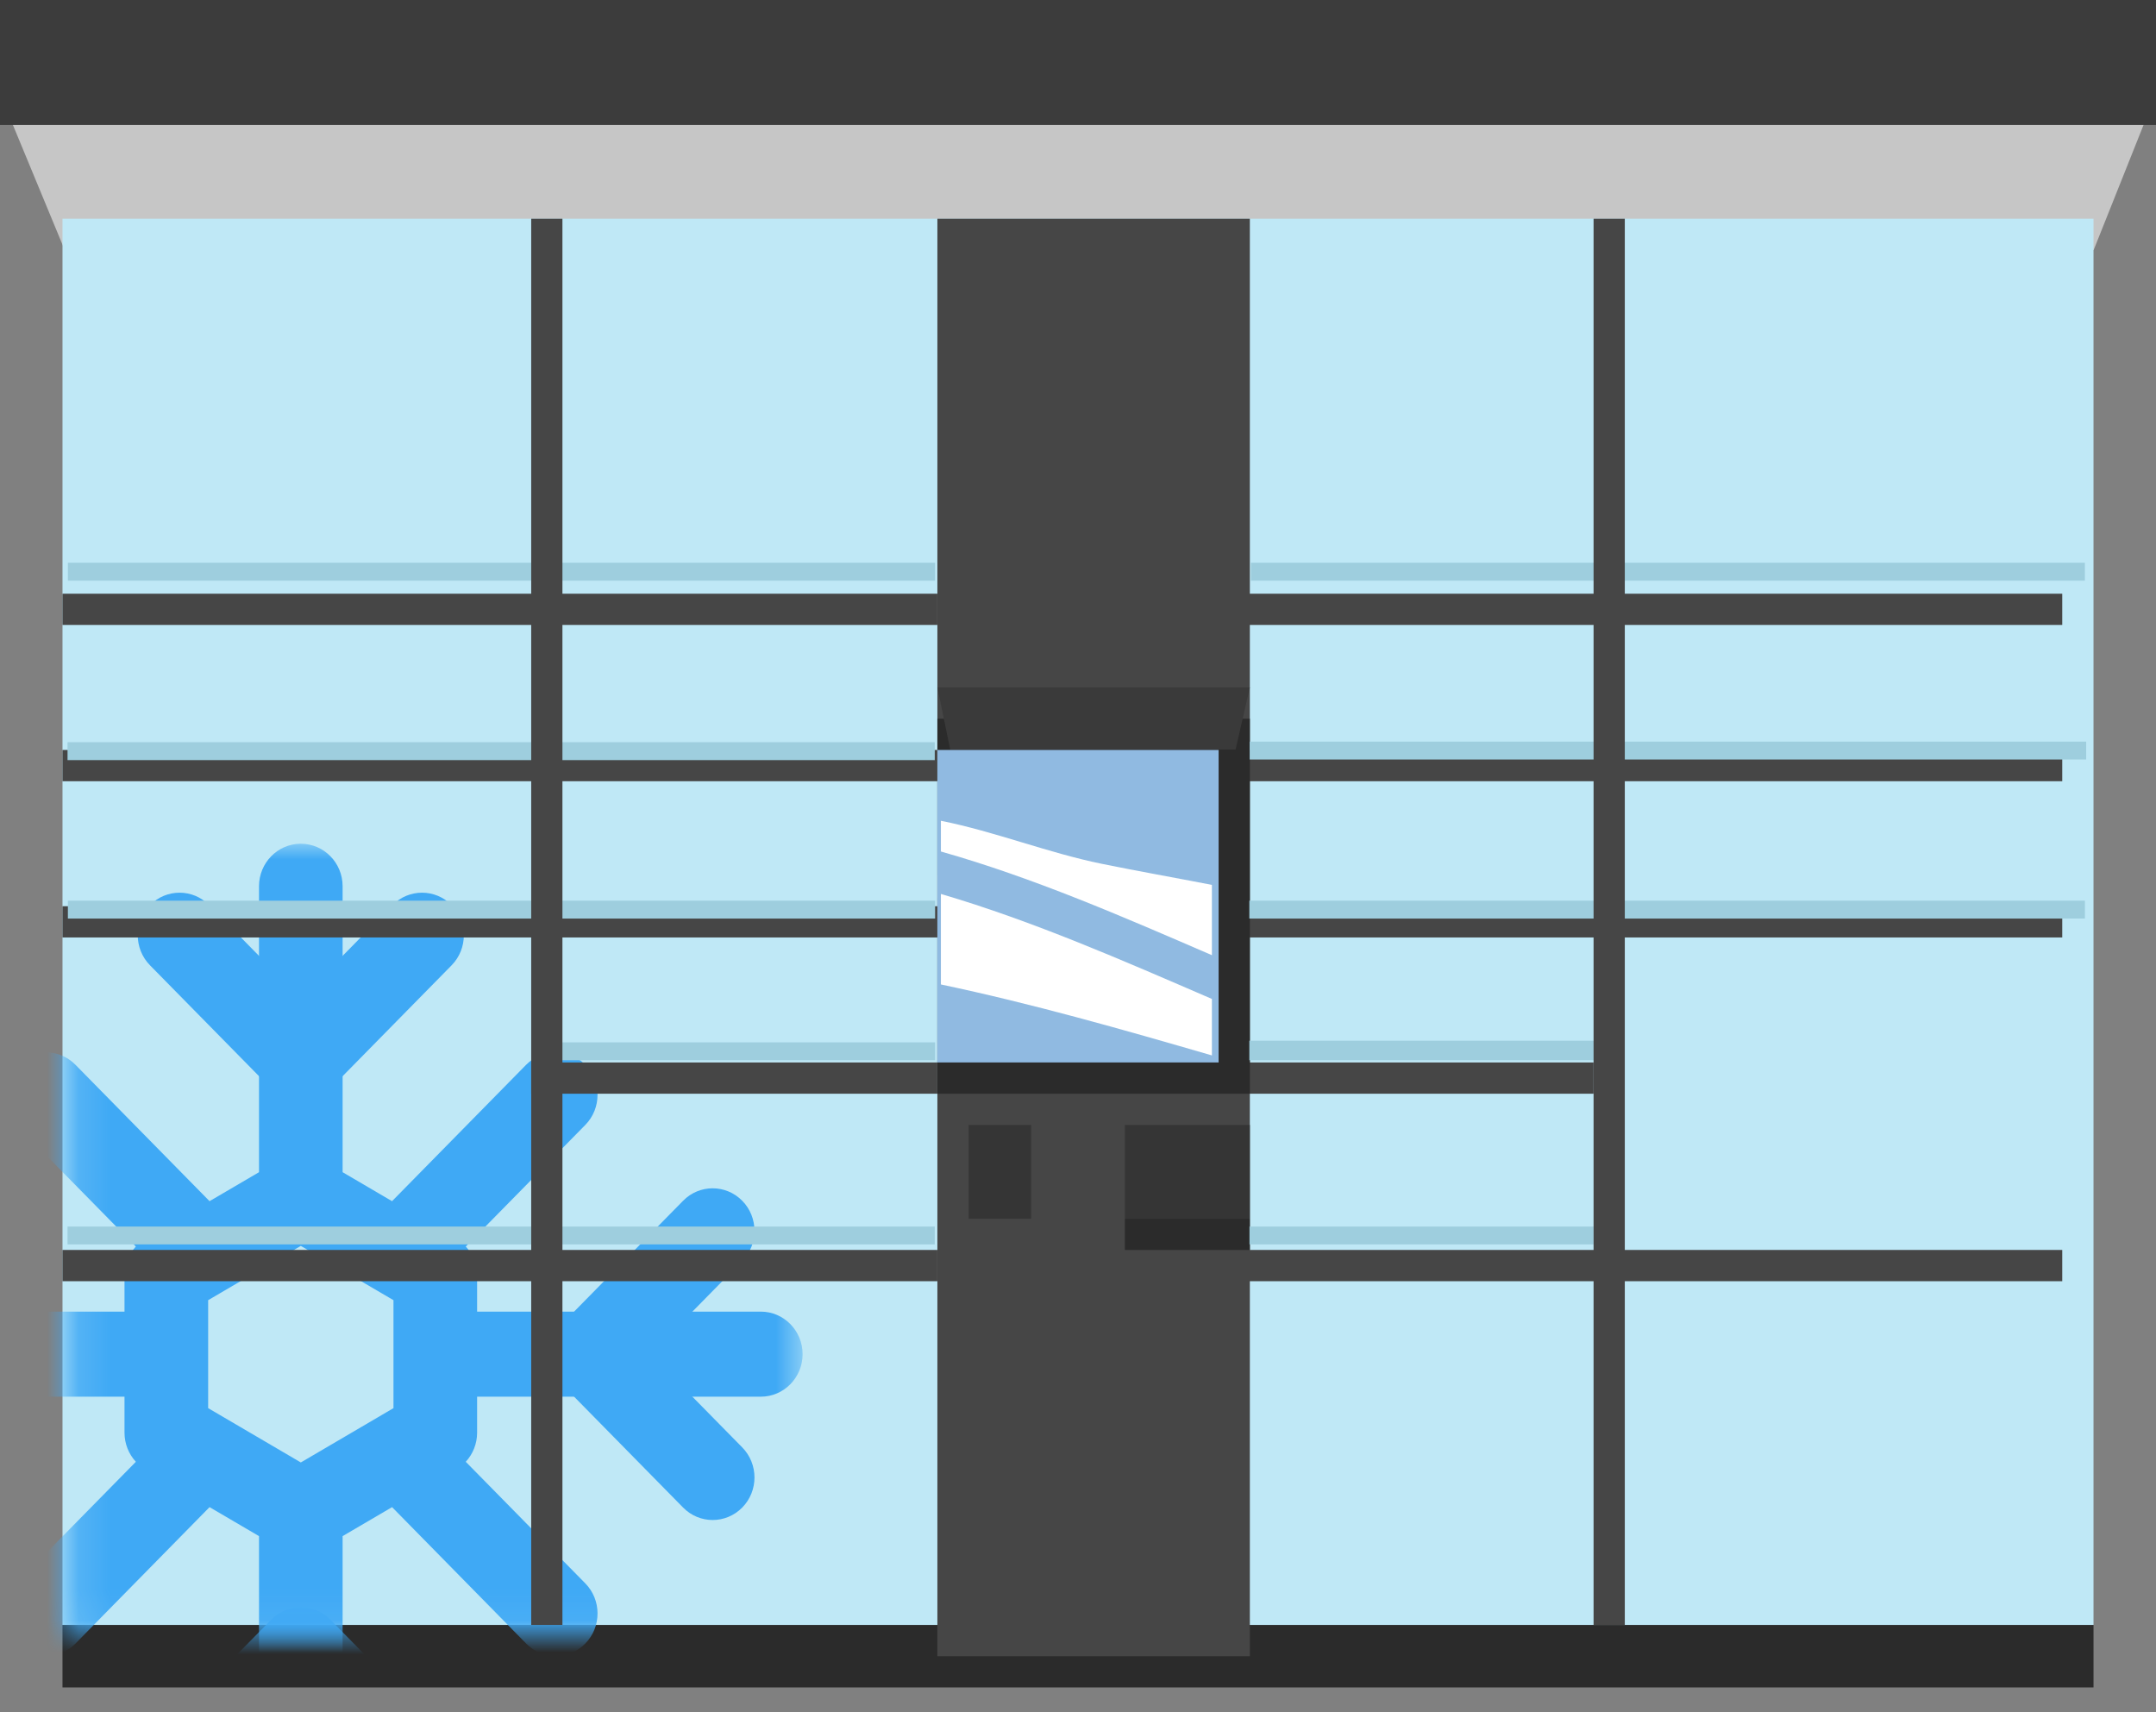
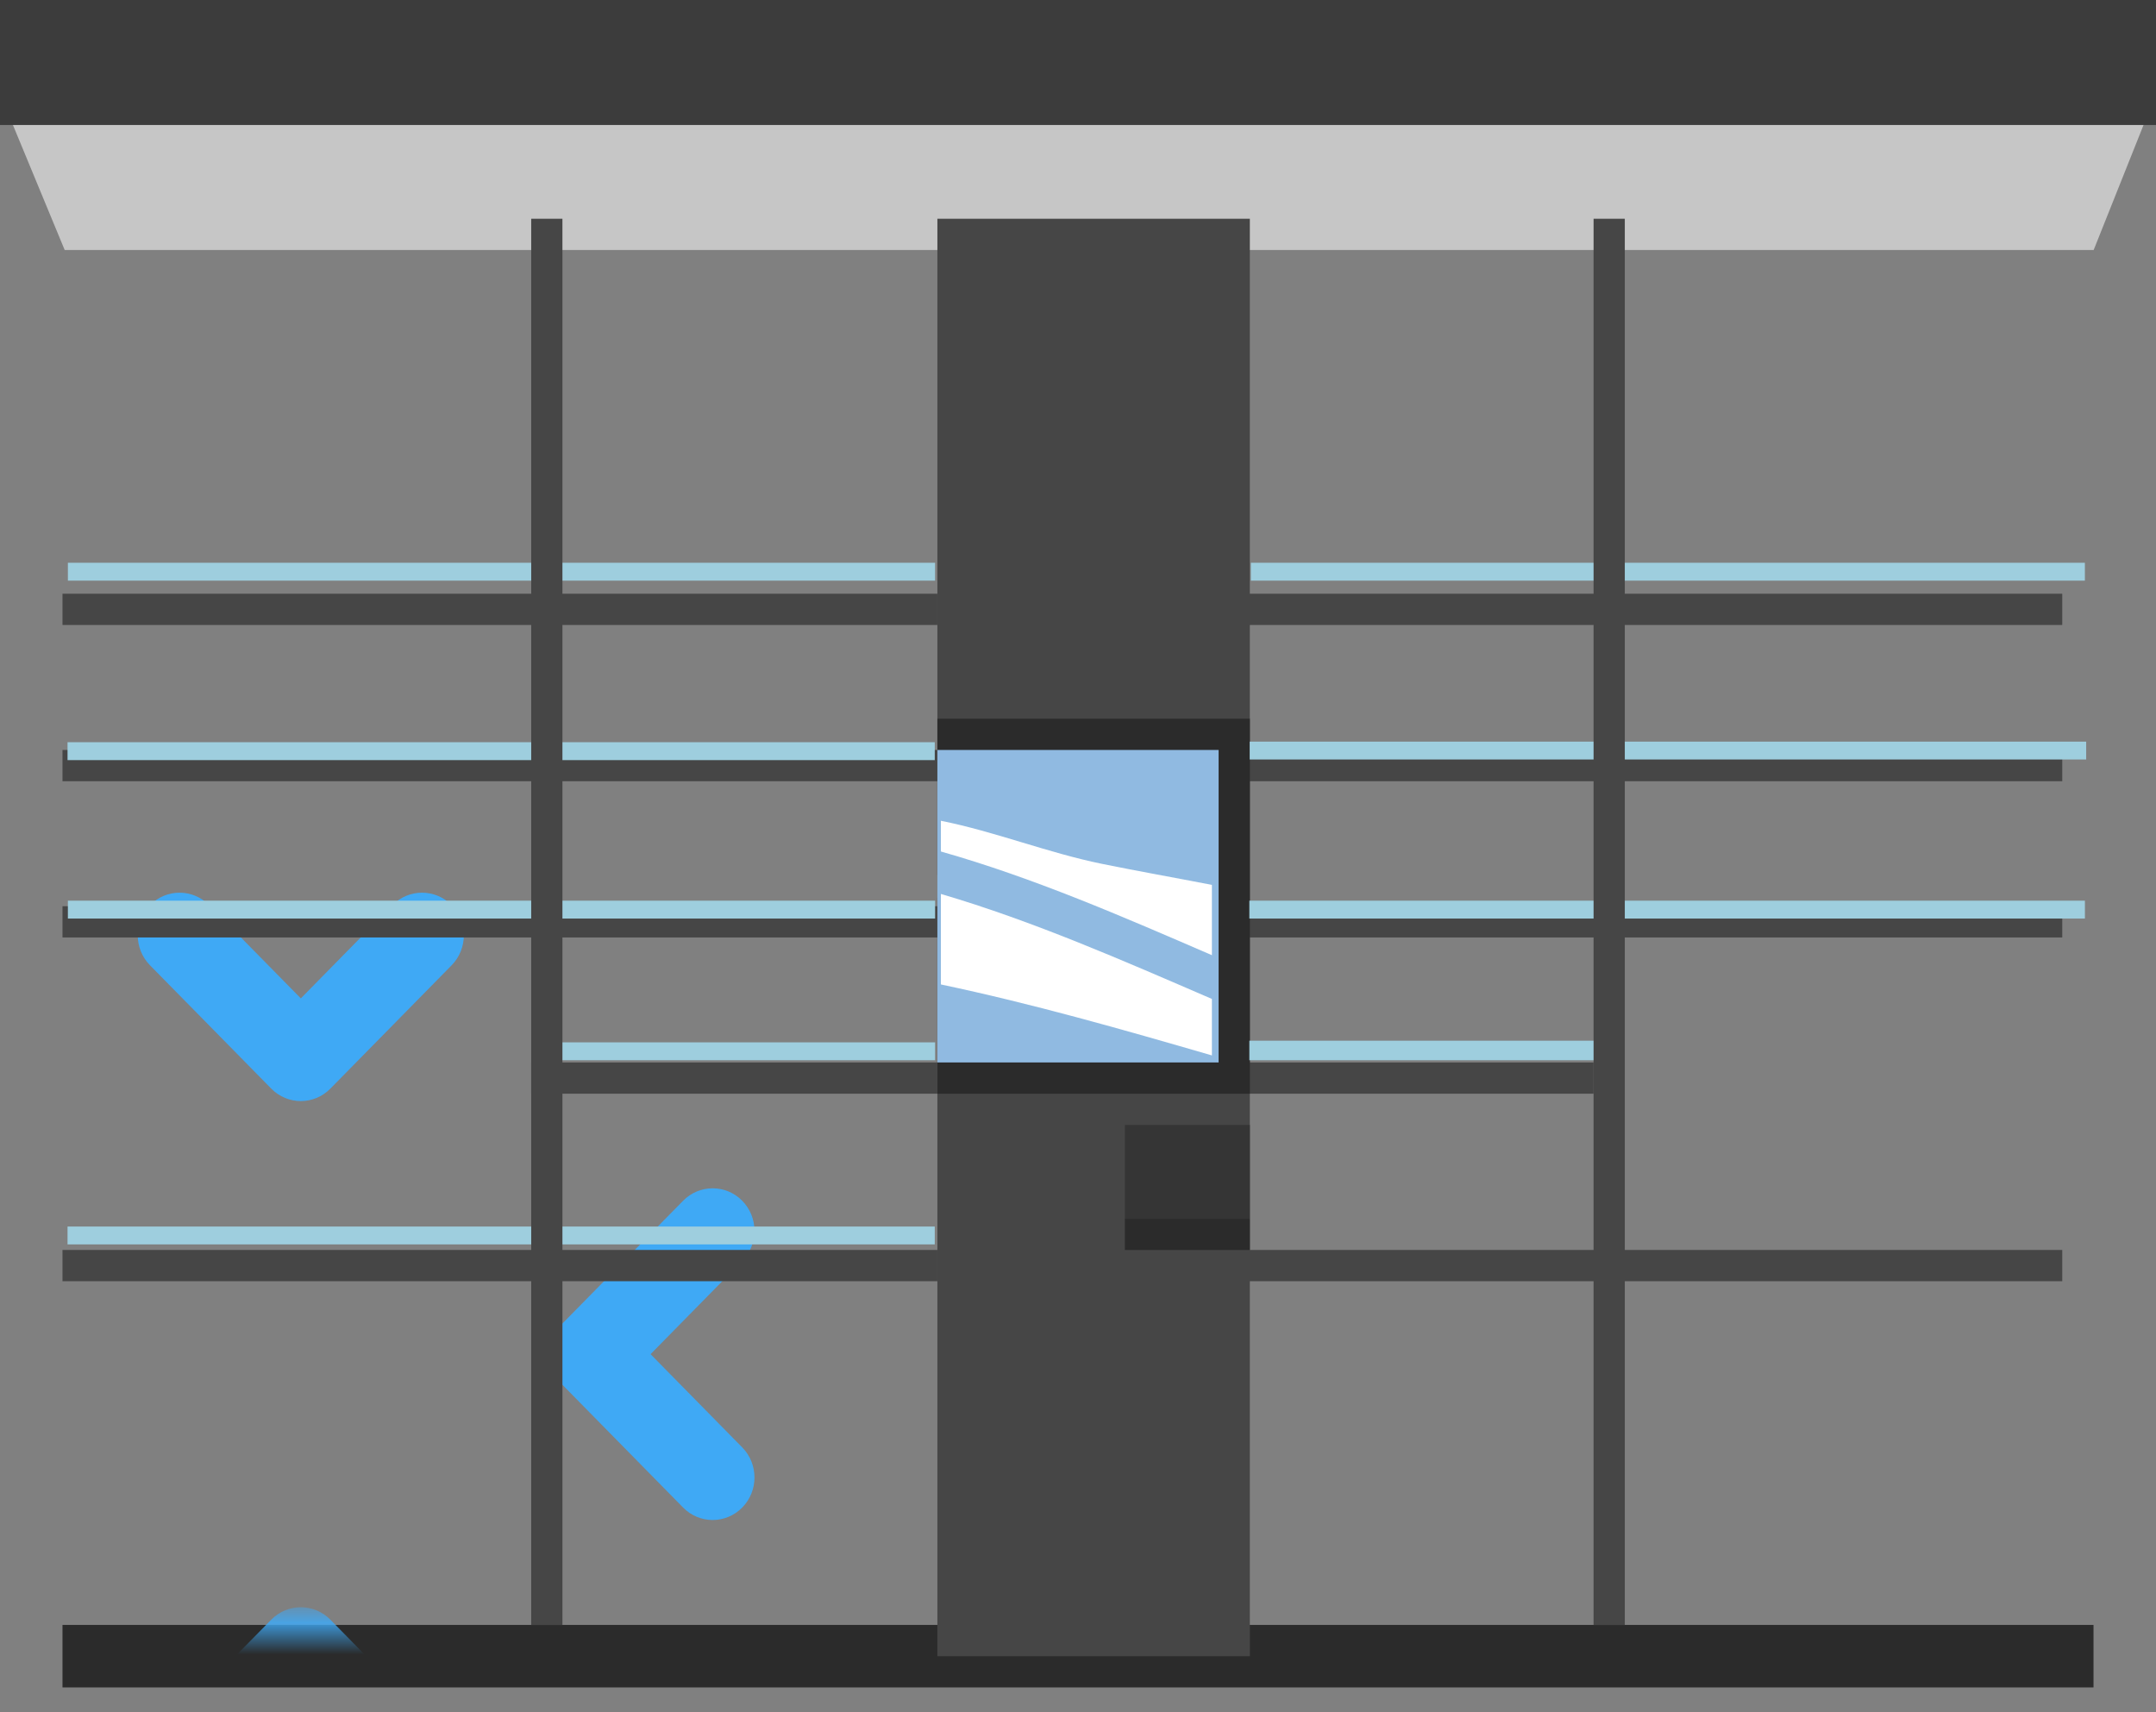
<svg xmlns="http://www.w3.org/2000/svg" xmlns:xlink="http://www.w3.org/1999/xlink" width="68px" height="54px" viewBox="0 0 68 54" version="1.1">
  <rect x="0" y="0" width="68" height="54" fill="#808080" stroke="none" />
  <title>818BD7FC-52FC-4268-AF47-DEDE652311A9</title>
  <desc>Created with sketchtool.</desc>
  <defs>
    <polygon id="path-1" points="0.137 0.014 10.422 0.014 10.422 0.86 0.137 0.86" />
-     <polygon id="path-3" points="0.157 0 23.343 0 23.343 24.925 0.157 24.925" />
  </defs>
  <g id="InPost-www" stroke="none" stroke-width="1" fill="none" fill-rule="evenodd">
    <g id="oferta-dla-firm-i-allegro" transform="translate(-539, -1287)">
      <g id="ilustracja/lodowkomat" transform="translate(539, 1278)">
        <g id="lodowkomat" transform="translate(0, 9)">
          <polygon id="Fill-1" fill="#2B2B2B" points="1.971 53.217 66.029 53.217 66.029 51.246 1.971 51.246" />
          <polygon id="Fill-2" fill="#C6C6C6" points="0 2.957 2.04 7.884 66.034 7.884 68 2.957" />
          <polygon id="Fill-3" fill="#3C3C3C" points="0 3.942 68 3.942 68 0 0 0" />
-           <polygon id="Fill-4" fill="#BFE8F6" points="1.971 51.246 66.029 51.246 66.029 6.899 1.971 6.899" />
          <g id="Group-17" transform="translate(1.971, 26.609)">
            <path d="M7.517,8.116 C7.179,8.116 6.841,7.985 6.584,7.723 L2.76,3.834 C2.245,3.31 2.245,2.461 2.76,1.937 C3.275,1.413 4.11,1.413 4.625,1.937 L7.517,4.877 L10.407,1.937 C10.922,1.413 11.758,1.413 12.273,1.937 C12.787,2.461 12.787,3.31 12.273,3.834 L8.449,7.723 C8.191,7.985 7.854,8.116 7.517,8.116" id="Fill-5" fill="#3FA9F5" />
            <g id="Group-9" transform="translate(2.237, 24.065)">
              <mask id="mask-2" fill="white">
                <use xlink:href="#path-1" />
              </mask>
              <g id="Clip-8" />
              <path d="M9.103,6.586 C8.765,6.586 8.428,6.455 8.17,6.193 L5.279,3.253 L2.388,6.193 C1.873,6.717 1.038,6.717 0.523,6.193 C0.008,5.67 0.008,4.82 0.523,4.296 L4.346,0.407 C4.861,-0.117 5.697,-0.117 6.212,0.407 L10.035,4.296 C10.55,4.82 10.55,5.67 10.035,6.193 C9.777,6.455 9.44,6.586 9.103,6.586" id="Fill-7" fill="#3FA9F5" mask="url(#mask-2)" />
            </g>
            <path d="M20.506,21.328 C20.168,21.328 19.831,21.197 19.574,20.935 L15.75,17.046 C15.235,16.523 15.235,15.673 15.75,15.149 L19.574,11.26 C20.088,10.736 20.924,10.736 21.439,11.26 C21.954,11.784 21.954,12.633 21.439,13.157 L18.548,16.098 L21.439,19.038 C21.954,19.562 21.954,20.412 21.439,20.935 C21.181,21.197 20.844,21.328 20.506,21.328" id="Fill-12" fill="#3FA9F5" />
            <g id="Group-16">
              <mask id="mask-4" fill="white">
                <use xlink:href="#path-3" />
              </mask>
              <g id="Clip-15" />
              <path d="M4.594,17.8 L4.594,14.395 L7.517,12.683 L10.439,14.395 L10.439,17.8 L7.517,19.513 L4.594,17.8 Z M22.024,14.756 L13.077,14.756 L13.077,13.62 C13.077,13.274 12.945,12.948 12.719,12.703 L16.489,8.869 C17.004,8.345 17.004,7.496 16.489,6.972 C15.974,6.448 15.138,6.448 14.623,6.972 L10.394,11.273 L8.835,10.359 L8.835,1.342 C8.835,0.601 8.245,0 7.516,0 C6.788,0 6.198,0.601 6.198,1.342 L6.198,10.359 L4.638,11.273 L0.409,6.972 C-0.106,6.448 -0.941,6.448 -1.456,6.972 C-1.971,7.496 -1.971,8.345 -1.456,8.869 L2.314,12.703 C2.087,12.948 1.956,13.274 1.956,13.62 L1.956,14.756 L-6.991,14.756 C-7.719,14.756 -8.31,15.357 -8.31,16.098 C-8.31,16.838 -7.719,17.439 -6.991,17.439 L1.956,17.439 L1.956,18.575 C1.956,18.921 2.088,19.247 2.314,19.492 L-1.456,23.326 C-1.971,23.85 -1.971,24.7 -1.456,25.224 C-1.198,25.486 -0.861,25.616 -0.523,25.616 C-0.186,25.616 0.152,25.486 0.41,25.224 L4.638,20.922 L6.198,21.836 L6.198,30.854 C6.198,31.595 6.788,32.196 7.517,32.196 C8.245,32.196 8.835,31.595 8.835,30.854 L8.835,21.836 L10.395,20.922 L14.623,25.224 C14.881,25.486 15.219,25.616 15.556,25.616 C15.894,25.616 16.231,25.486 16.489,25.224 C17.004,24.7 17.004,23.85 16.489,23.326 L12.719,19.492 C12.945,19.247 13.077,18.921 13.077,18.575 L13.077,17.439 L22.024,17.439 C22.752,17.439 23.343,16.838 23.343,16.098 C23.343,15.357 22.752,14.756 22.024,14.756 L22.024,14.756 Z" id="Fill-14" fill="#3FA9F5" mask="url(#mask-4)" />
            </g>
          </g>
          <polygon id="Fill-18" fill="#464646" points="29.565 52.232 39.42 52.232 39.42 6.899 29.565 6.899" />
          <polygon id="Fill-19" fill="#464646" points="1.971 19.71 29.565 19.71 29.565 18.725 1.971 18.725" />
          <polygon id="Fill-20" fill="#464646" points="16.754 34.493 29.565 34.493 29.565 33.507 16.754 33.507" />
          <polygon id="Fill-21" fill="#464646" points="1.971 24.638 29.565 24.638 29.565 23.652 1.971 23.652" />
          <polygon id="Fill-22" fill="#464646" points="1.971 29.565 29.565 29.565 29.565 28.58 1.971 28.58" />
          <polygon id="Fill-23" fill="#464646" points="1.971 40.406 29.565 40.406 29.565 39.42 1.971 39.42" />
          <polygon id="Fill-24" fill="#464646" points="37.449 19.71 65.043 19.71 65.043 18.725 37.449 18.725" />
          <polygon id="Fill-25" fill="#464646" points="37.449 34.493 50.261 34.493 50.261 33.507 37.449 33.507" />
          <polygon id="Fill-26" fill="#464646" points="37.449 24.638 65.043 24.638 65.043 23.652 37.449 23.652" />
          <polygon id="Fill-27" fill="#464646" points="37.449 29.565 65.043 29.565 65.043 28.58 37.449 28.58" />
          <polygon id="Fill-28" fill="#464646" points="37.449 40.406 65.043 40.406 65.043 39.42 37.449 39.42" />
          <path d="M29.565,27.594 L29.565,28.32 C32.6,29.574 35.515,31.053 38.435,32.522 L38.435,31.392 C35.496,30.082 32.452,28.997 29.565,27.594" id="Fill-29" fill="#FFFFFF" />
          <polygon id="Fill-31" fill="#2B2B2B" points="29.565 34.493 39.42 34.493 39.42 22.667 29.565 22.667" />
          <polygon id="Fill-32" fill="#2B2B2B" points="35.478 39.42 39.42 39.42 39.42 38.435 35.478 38.435" />
          <polygon id="Fill-33" fill="#353535" points="35.478 38.435 39.42 38.435 39.42 35.478 35.478 35.478" />
-           <polygon id="Fill-34" fill="#353535" points="30.551 38.435 32.522 38.435 32.522 35.478 30.551 35.478" />
          <g id="Group-55" transform="translate(1.971, 17.739)" fill="#9ECEDE">
            <polygon id="Fill-35" points="0.17 0.573 27.522 0.573 27.522 0.009 0.17 0.009" />
            <polygon id="Fill-37" points="0.159 6.233 27.511 6.233 27.511 5.668 0.159 5.668" />
            <polygon id="Fill-39" points="0.17 11.23 27.522 11.23 27.522 10.666 0.17 10.666" />
            <polygon id="Fill-41" points="15.698 15.698 27.522 15.698 27.522 15.134 15.698 15.134" />
            <polygon id="Fill-43" points="0.159 21.506 27.511 21.506 27.511 20.943 0.159 20.943" />
            <polygon id="Fill-45" points="37.481 0.573 63.786 0.573 63.786 0.009 37.481 0.009" />
            <polygon id="Fill-47" points="37.444 6.213 63.827 6.213 63.827 5.65 37.444 5.65" />
            <polygon id="Fill-49" points="37.433 11.23 63.787 11.23 63.787 10.666 37.433 10.666" />
            <polygon id="Fill-51" points="37.433 15.698 48.629 15.698 48.629 15.082 37.433 15.082" />
-             <polygon id="Fill-53" points="37.438 21.506 48.289 21.506 48.289 20.943 37.438 20.943" />
          </g>
-           <polygon id="Fill-56" fill="#3A3A3A" points="38.97 23.638 29.972 23.652 29.565 21.681 39.42 21.681" />
          <polygon id="Fill-57" fill="#90BAE1" points="29.565 33.507 38.435 33.507 38.435 23.652 29.565 23.652" />
          <g id="Group-62" transform="translate(29.565, 25.623)" fill="#FFFFFF">
            <path d="M5.183,1.619 C3.478,1.271 1.816,0.602 0.111,0.262 L0.111,1.231 C3.04,2.062 5.846,3.285 8.658,4.501 L8.658,2.284 C7.501,2.059 6.34,1.855 5.183,1.619" id="Fill-58" />
            <path d="M0.111,2.57 L0.111,5.424 C2.99,6.03 5.825,6.839 8.658,7.662 L8.658,5.881 C5.842,4.665 3.035,3.43 0.111,2.57" id="Fill-60" />
          </g>
          <polygon id="Fill-63" fill="#464646" points="50.261 51.246 51.246 51.246 51.246 6.899 50.261 6.899" />
          <polygon id="Fill-64" fill="#464646" points="16.754 51.246 17.739 51.246 17.739 6.899 16.754 6.899" />
        </g>
      </g>
    </g>
  </g>
</svg>